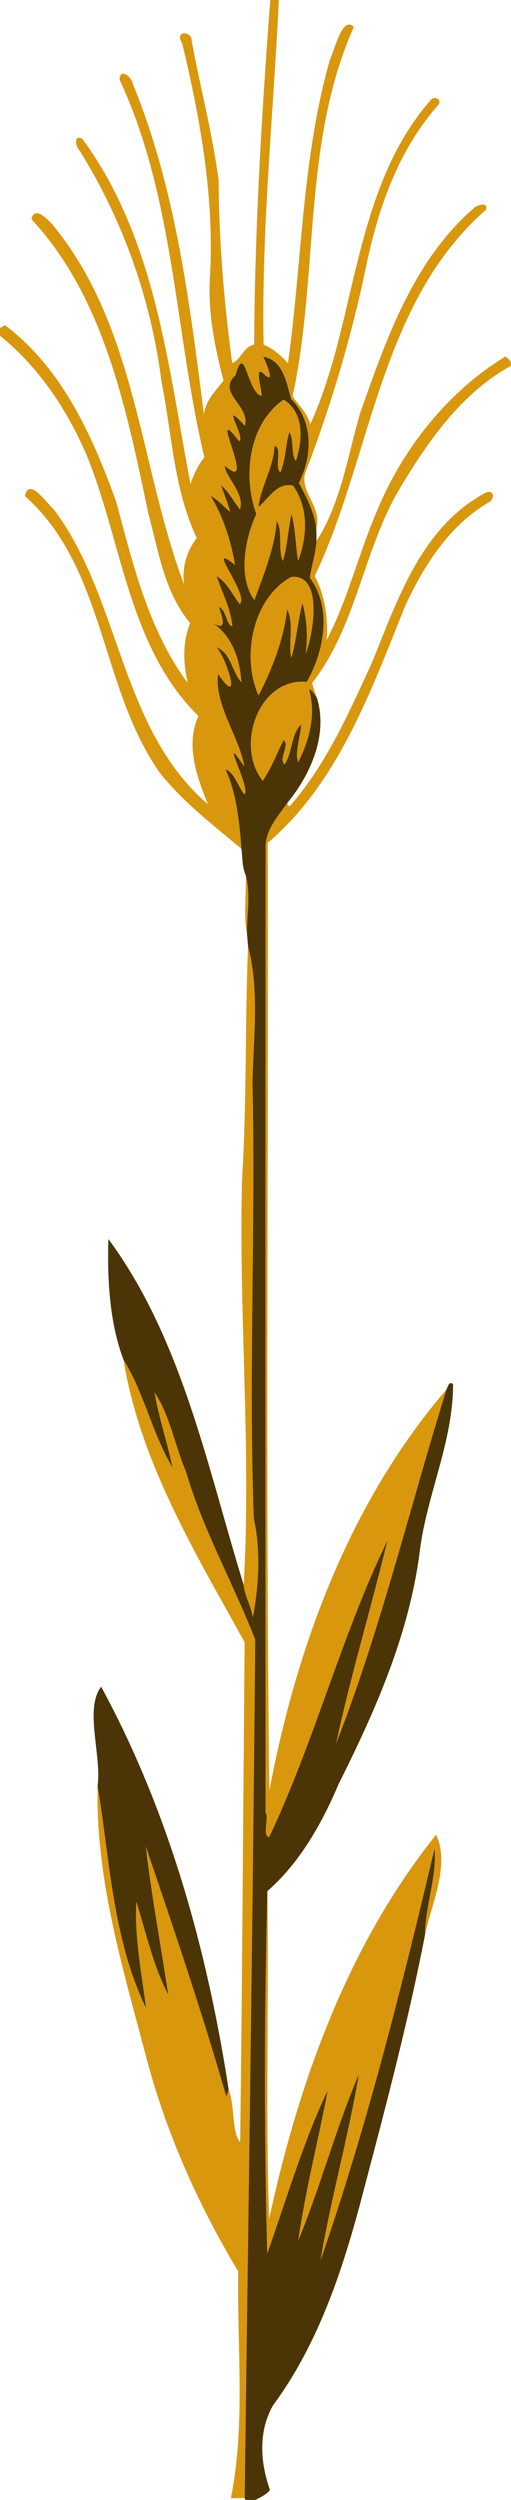
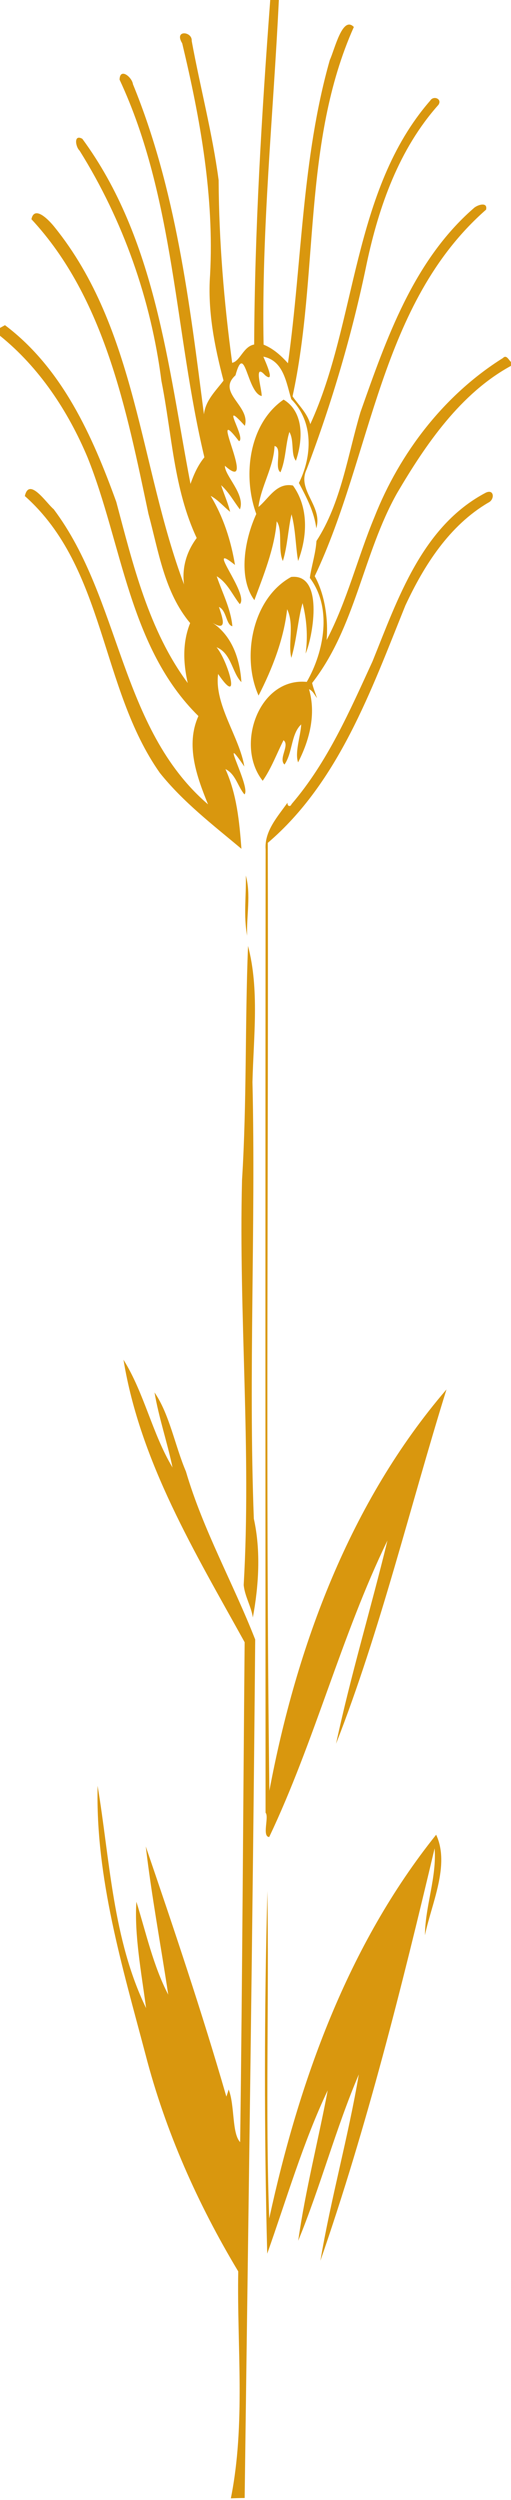
<svg xmlns="http://www.w3.org/2000/svg" id="svg4136" height="1128pt" width="231pt" version="1.1" viewBox="0 0 231 1128">
  <g id="g4168">
    <path id="path4138" d="m152.7 0c-4.84 64.65-8.78 129.49-9.08 194.31-6.16 1.15-7.81 9.27-12.42 10.34-4.63-34.16-7.48-68.59-7.66-103.08-3.52-26.446-10.39-52.295-15.22-78.508 0.47-5.374-10.182-6.475-5.36 1.387 10.24 42.713 18.09 86.461 15.75 130.6-1.46 20.2 2.48 40.19 7.59 59.6-4.46 5.9-10.21 11.21-11.06 19.06-8.09-62.85-15.84-127.08-40.115-186.22-0.513-3.989-7.4-9.577-7.563-2.564 31.176 66.654 31.176 143.1 47.928 213-3.64 4.43-5.97 9.65-7.85 15.01-12.778-66.66-19.59-138.2-61.103-194.63-4.975-2.835-3.937 4.452-1.562 6.665 24.6 39.335 40.362 83.965 46.25 129.98 5.937 29.65 6.863 60.73 19.925 88.49-5.69 7.62-8.42 16.59-7.16 26.21-25.039-66.61-26.69-144.15-73.24-201.65-2.588-3.25-11.225-12.71-13-4.37 41.475 44.55 53.849 108.23 66.137 166.21 5.712 21.12 9.05 44.34 23.563 61.58-4.39 10.82-3.95 22.55-1.36 33.82-22.077-29.71-30.965-66.95-40.377-102.15-13.425-37.09-30.488-75.33-62.9-99.69-0.701 0.39-2.113 1.17-2.813 1.55v4.43c22.2 17.87 38.5 42.51 49.475 68.61 19.612 48.75 23.413 107.32 62.645 145.88-7.4 16.37-0.94 34.2 5.43 49.8-49.987-42.85-49.163-115.94-87.226-166.49-3.95-3.17-13.849-18.44-16.287-7.4 45.625 40.45 42.45 108.22 76.287 156.15 13.196 16.48 30.016 29.36 46.106 42.81-1.17-15.4-2.62-30.75-9.04-44.96 5.76 2.76 6.91 9.77 10.73 14.27 3.98-3.54-15.45-38.26-0.05-15.7-2.71-16.6-17.08-34.92-14.83-52.22 13.67 20.01 5.3-7.93-0.89-15.08 8.45 3.36 8.76 14.44 14.06 19.68-0.82-12.84-5.15-26.05-16.4-33.52 8.91 5.44 5.58-3.08 3.71-8.88 4.38 1.94 3.97 10.12 7.59 10.88-0.9-9.92-5.71-18.88-8.85-28.19 6.05 3.6 8.8 10.42 13.03 15.73 5.75-5.41-20.58-36.45-2.7-22.11-2.27-13.74-6.55-27.01-13.75-38.97 4.22 2.27 7.31 6.04 11.01 9.02-1.24-5.16-3.5-9.99-5.1-15.04 4.35 3.88 7.1 9.1 10.62 13.66 3.18-8.57-8.67-19.03-8.48-24.6 19.24 17.09-10.89-38.48 7.94-13.88 4.32-1.51-11.57-25.12 3.32-8.65 3.4-11.2-16.16-18.7-5.29-28.49 5.38-19.64 6.45 9.82 14.8 11.68 0.23-3.78-4.87-19.23 1.94-11.74 6 4.96 0.21-7.59-0.99-10.48 11.53 2.31 12.95 14.83 15.79 24.03 12.64 12.71 11.88 32.01 4.3 47.22 4.29 8.08 8.65 16.3 9.81 25.56 3.9-12.53-11.2-21.49-5.4-33.29 14.33-37.77 25.79-76.6 33.94-116.18 6.87-32.2 18.25-64.438 40.5-89.363 2.27-3.275-2.75-5.463-4.65-2.375-44.26 50.748-41.39 125.22-67.78 182.48-1.67-6.23-6.48-10.56-10-15.71 14.98-68.83 5.39-142.97 34.63-208.3-6.45-6.618-10.8 12.621-13.59 18.633-15.83 55.675-15.66 114.03-23.64 171.02-3.91-4.3-8.18-8.21-13.77-10.49-1.24-64.92 5.52-129.62 8.62-194.39h-4.87zm120.18 115.37c-1.73-0.08-4.16 1.02-5.28 2.13-34.11 29.7-49.29 73.61-63.92 114.96-7.24 24.35-10.92 51.19-24.86 72.66-0.46 7.06-2.74 13.83-3.76 20.81 12.72 16.8 8.12 41.53-1.72 58.66-27.19-2.59-40.64 36.06-24.89 55.79 4.94-7.1 7.89-15.24 11.76-22.89 3.72 2.81-3.06 10.45 0.55 13.72 4.7-6.8 3.6-17.15 9.45-22.64-0.41 6.92-3.71 15.72-1.78 21.43 6.5-12.62 10.26-27.19 6.19-41.28 2.17 0.88 3.12 3.28 4.5 5-0.92-2.83-2.1-5.59-2.74-8.51 24.57-31.42 28.68-72.86 48-107.09 16.21-27.53 35.84-56.24 64.37-71.78v-2.18c-1.37-1.19-2.57-4.32-4.57-2.22-33.14 20.75-58.27 53.42-72.58 89.65-9.55 22.92-15.46 47.34-27.04 69.4 0.93-10.28-0.57-25.04-6.72-36.02 32.59-68.61 36.45-153.78 96.82-206.72 0.47-2.04-0.44-2.82-1.78-2.88zm-112.63 110.01c-19.87 13.73-23.18 43.43-15.43 64.51-6.67 14.52-10.38 36.02-1.08 48.61 4.91-13.35 11.47-29.22 12.61-44.47 3.55 4.82 0.55 16.06 3.49 22.41 2.64-8.48 3.01-18.49 4.9-26.35 2.32 8.61 2.27 18.11 3.71 26.32 5.22-13.71 6.08-30.13-2.9-42.57-9.36-1.85-13.73 7.46-19.51 12.1 1.5-11.89 8.56-22.31 9.1-34.39 4.62 0.98-0.33 12.26 3.33 14.84 3.1-7.23 2.86-15.93 5.06-22.75 2.83 4.96 0.72 12.61 3.68 16.25 3.95-11.55 4.75-27.44-6.96-34.51zm115.81 52.02c-0.46 0.05-0.99 0.21-1.6 0.5-35.96 18.94-49.64 59.74-63.96 95.1-12.88 28-25.45 56.89-45.72 80.5-0.83 1.95-2.54 1.09-2.32-0.79-5.52 7.82-13.12 16.03-12.36 26.36-0.19 181.12-0.12 362.24-0.04 543.33 2.12 2.2-2.17 13.5 2.06 13.7 25.78-54.2 40.76-113.65 66.82-167.24-9.32 38.29-20.78 76.11-29.05 114.65 25.03-63.75 41.74-133.52 62.41-199.86-54.55 63.45-84.77 144.94-100.09 226.35-2.2-176.18-0.4-356.78-0.9-534.61 40-34.09 58.44-86.03 77.73-133.84 10.56-22.67 24.86-45.16 46.93-58.08 3.25-1.53 3.35-6.43 0.09-6.07zm-109.83 47.92c-0.54-0.01-1.11 0.02-1.7 0.08-22.32 12.26-28.04 45.68-18.42 66.91 7.83-15.26 14.3-31.96 16.14-48.7 4.16 8.63 0.39 19.78 2.37 27.43 3.03-10.07 3.83-22.29 6.35-30.86 2.38 9.33 3.06 18.92 1.71 28.46 3.75-8.27 10.4-43.04-6.45-43.32zm-27.33 168.48c0.31 11.28-1.39 22.79 0.76 33.94-0.44-11.19 2.24-23.2-0.76-33.94zm1.25 39.71c-1.75 44.05-0.65 88.11-3.39 132.11-1.91 76.09 5.34 152.43 0.94 228.32 0.61 6.4 4.22 12 5.18 18.35 3.27-17.65 4.62-37.45 0.55-55.75-3.08-82.04 1.14-164.24-0.77-246.22 0.59-25.31 3.99-52.15-2.51-76.81zm-70.375 233.38c9.45 57.83 40.535 108.89 68.465 159.35-0.85 93.86-1.3 188.16-2.53 281.96-4.76-5-2.97-20.7-6.5-29.7-0.38 1.3-0.82 2.7-1.31 4-13.65-47.3-29.862-95.3-45.537-141.1 3.288 28 8.499 55.7 12.699 83.6-8.45-16.2-12.513-34.8-17.988-52.4-1.25 18.5 2.864 40.3 5.477 60-18.888-38.9-20.401-83.3-27.389-125.4-1.262 51.9 14.013 102.2 27.125 151.8 11.213 43.1 29.413 84 52.333 122.1-0.76 42.6 4.24 85.9-4.17 128 1.95-0.1 5.85-0.2 7.8-0.2 2.1-161.6 4.58-323 5.96-484.19-12.47-31.83-29.47-61.85-39.14-94.77-6.171-14.4-9.258-32.25-17.758-44.6 2.438 14.31 7.214 28.12 10.176 42.34-11.475-19.09-15.925-41.92-27.713-60.79zm176.68 267.91c-49.9 62.2-77.51 139.2-94.32 216.4-2.22-59.4-0.06-123.5-1.05-184.6-1.79 67.6-1.84 136.5-0.09 204.5 10.6-29.8 20.46-63.4 34.18-92.1-5.34 28.3-12.58 56.2-16.67 84.8 12.56-30.4 21.4-63.8 34.25-93.8-5.97 35.3-15.75 69.8-21.71 105.1 26.26-75.6 45.99-154.4 64.54-232.6 1.27 16.2-5.33 32.5-5.47 49 3.7-17.8 14.32-39.6 6.34-56.7z" transform="scale(.8)" fill="#d9970e" />
-     <path id="path4142" d="m148.81 201.16c1.2 2.89 6.99 15.44 0.99 10.48-6.81-7.49-1.71 7.96-1.94 11.74-8.35-1.86-9.42-31.32-14.8-11.68-10.87 9.79 8.69 17.29 5.29 28.49-14.89-16.47 1 7.14-3.32 8.65-18.83-24.6 11.3 30.97-7.94 13.88-0.19 5.57 11.66 16.03 8.48 24.6-3.52-4.56-6.27-9.78-10.62-13.66 1.6 5.05 3.86 9.88 5.1 15.04-3.7-2.98-6.79-6.75-11.01-9.02 7.2 11.96 11.48 25.23 13.75 38.97-17.88-14.34 8.45 16.7 2.7 22.11-4.23-5.31-6.98-12.13-13.03-15.73 3.14 9.31 7.95 18.27 8.85 28.19-3.62-0.76-3.21-8.94-7.59-10.88 1.87 5.8 5.2 14.32-3.71 8.88 11.25 7.47 15.58 20.68 16.4 33.52-5.3-5.24-5.61-16.32-14.06-19.68 6.19 7.15 14.56 35.09 0.89 15.08-2.25 17.3 12.12 35.62 14.83 52.22-15.4-22.56 4.03 12.16 0.05 15.7-3.82-4.5-4.97-11.51-10.73-14.27 6.42 14.21 7.87 29.56 9.04 44.96 0.66 5.04 0.35 10.31 2.47 15.05 3 10.74 0.32 22.75 0.76 33.94 0.16 1.91 0.34 3.83 0.49 5.77 6.5 24.66 3.1 51.5 2.51 76.81 1.91 81.98-2.31 164.18 0.77 246.22 4.07 18.3 2.72 38.1-0.55 55.75-0.96-6.35-4.57-11.95-5.18-18.35-20.56-66.52-34.69-138.57-76.45-195.12-0.688 21.87 0.538 46.98 8.525 68.07 11.788 18.87 16.238 41.7 27.713 60.79-2.962-14.22-7.738-28.03-10.176-42.34 8.5 12.35 11.587 30.2 17.758 44.6 9.67 32.92 26.67 62.94 39.14 94.77-1.38 161.19-3.86 322.59-5.96 484.19l0.32 1.1h5.68c2.95-1.5 6.16-2.9 8.29-5.6-5.48-15.6-6.66-32.9 1.7-47.7 27.05-36.6 40.77-80.7 52.01-124.2 12.36-46.7 24.66-93.6 33.87-141 0.14-16.5 6.74-32.8 5.47-49-18.55 78.2-38.28 157-64.54 232.6 5.96-35.3 15.74-69.8 21.71-105.1-12.85 30-21.69 63.4-34.25 93.8 4.09-28.6 11.33-56.5 16.67-84.8-13.72 28.7-23.58 62.3-34.18 92.1-1.75-68-1.7-136.9 0.09-204.5 18.41-16.1 30.73-38 40.22-60.3 20.85-41.59 40.06-84.92 45.91-131.55 4-31.89 18.87-61.68 18.79-94.11-2.46-1.83-2.81 1.4-3.71 3.01-20.67 66.34-37.38 136.11-62.41 199.86 8.27-38.54 19.73-76.36 29.05-114.65-26.06 53.59-41.04 113.04-66.82 167.24-4.23-0.2 0.06-11.5-2.06-13.7-0.08-181.09-0.15-362.21 0.04-543.33-0.76-10.33 6.84-18.54 12.36-26.36 13.08-15.88 22.96-38.3 16.66-58.99-1.38-1.72-2.33-4.12-4.5-5 4.07 14.09 0.31 28.66-6.19 41.28-1.93-5.71 1.37-14.51 1.78-21.43-5.85 5.49-4.75 15.84-9.45 22.64-3.61-3.27 3.17-10.91-0.55-13.72-3.87 7.65-6.82 15.79-11.76 22.89-15.75-19.73-2.3-58.38 24.89-55.79 9.84-17.13 14.44-41.86 1.72-58.66 1.02-6.98 3.3-13.75 3.76-20.81-0.02-2.38 0.01-4.77-0.11-7.15-1.16-9.26-5.52-17.48-9.81-25.56 7.58-15.21 8.34-34.51-4.3-47.22-2.84-9.2-4.26-21.72-15.79-24.03zm11.44 24.22c11.71 7.07 10.91 22.96 6.96 34.51-2.96-3.64-0.85-11.29-3.68-16.25-2.2 6.82-1.96 15.52-5.06 22.75-3.66-2.58 1.29-13.86-3.33-14.84-0.54 12.08-7.6 22.5-9.1 34.39 5.78-4.64 10.15-13.95 19.51-12.1 8.98 12.44 8.12 28.86 2.9 42.57-1.44-8.21-1.39-17.71-3.71-26.32-1.89 7.86-2.26 17.87-4.9 26.35-2.94-6.35 0.06-17.59-3.49-22.41-1.14 15.25-7.7 31.12-12.61 44.47-9.3-12.59-5.59-34.09 1.08-48.61-7.75-21.08-4.44-50.78 15.43-64.51zm5.98 99.94c16.85 0.28 10.2 35.05 6.45 43.32 1.35-9.54 0.67-19.13-1.71-28.46-2.52 8.57-3.32 20.79-6.35 30.86-1.98-7.65 1.79-18.8-2.37-27.43-1.84 16.74-8.31 33.44-16.14 48.7-9.62-21.23-3.9-54.65 18.42-66.91 0.59-0.06 1.16-0.09 1.7-0.08zm-109.07 626c-9.562 12.39 0.35 38.83-2 55.88 6.988 42.1 8.501 86.5 27.389 125.4-2.613-19.7-6.727-41.5-5.477-60 5.475 17.6 9.538 36.2 17.988 52.4-4.2-27.9-9.411-55.6-12.699-83.6 15.675 45.8 31.887 93.8 45.537 141.1 0.49-1.3 0.93-2.7 1.31-4-12.16-78.8-33.81-156.9-72.048-227.18z" transform="scale(.8)" fill="#4b3405" />
  </g>
</svg>